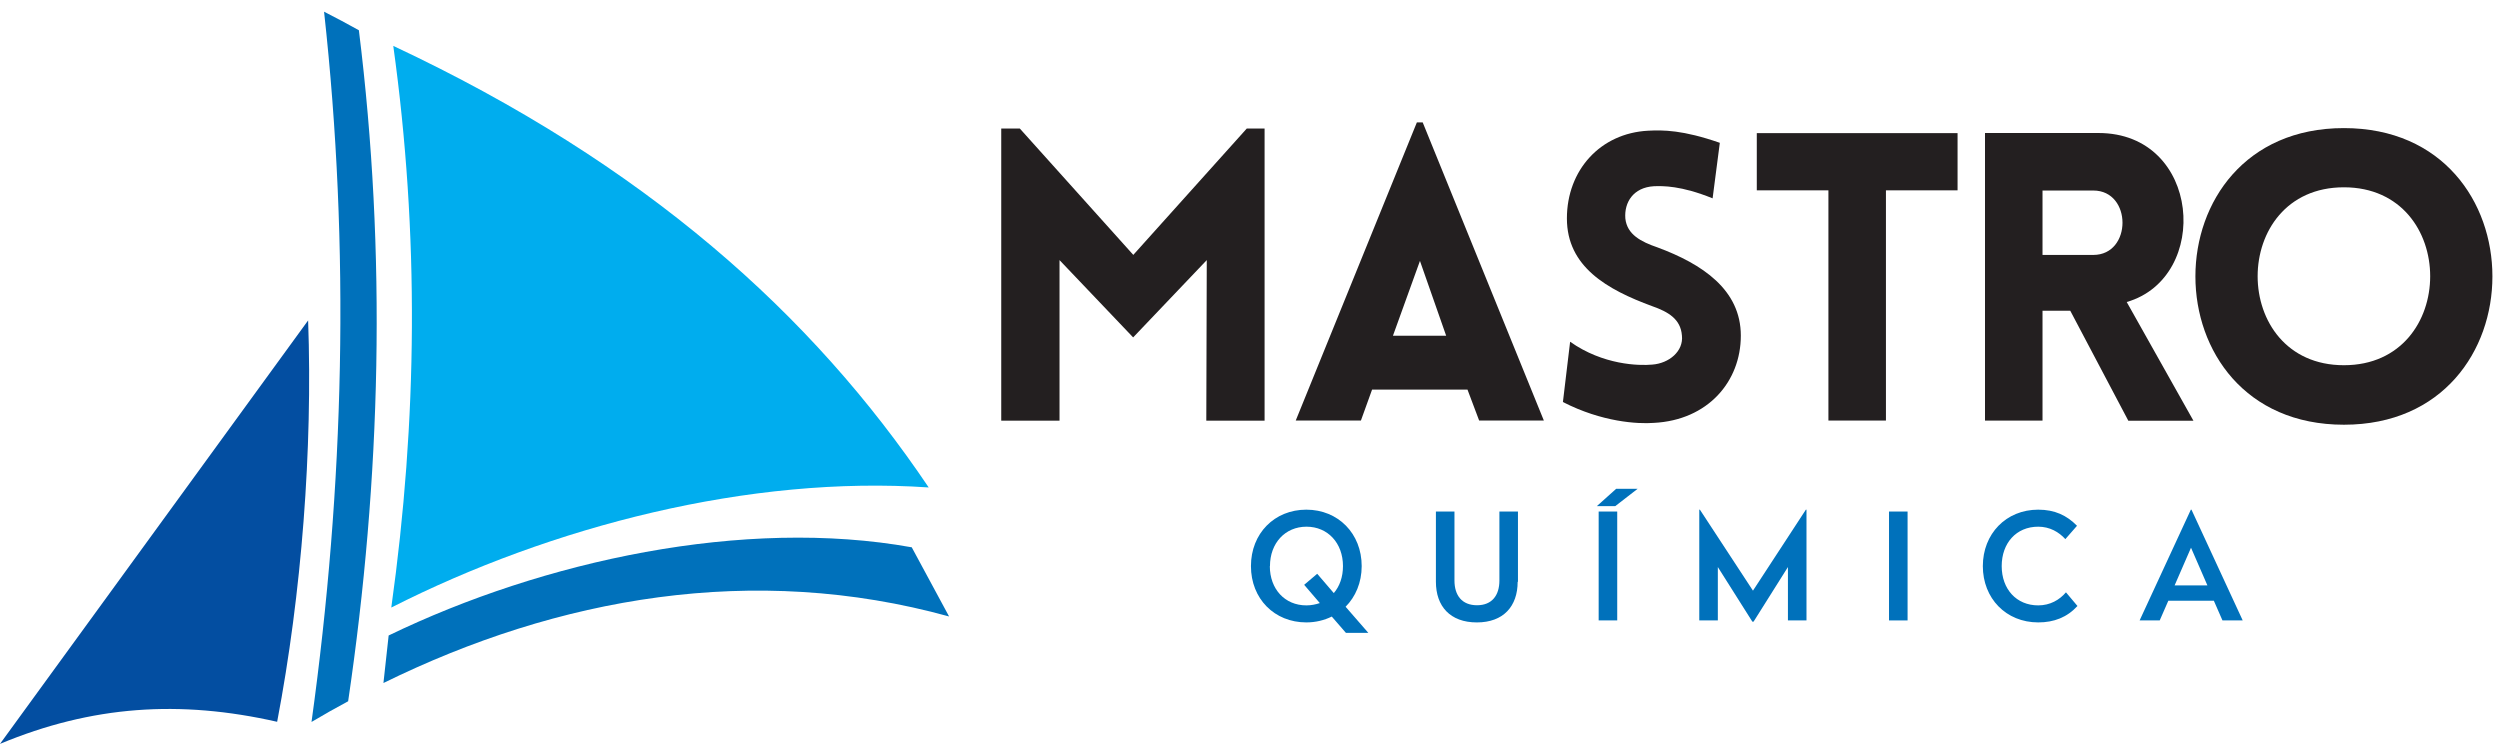
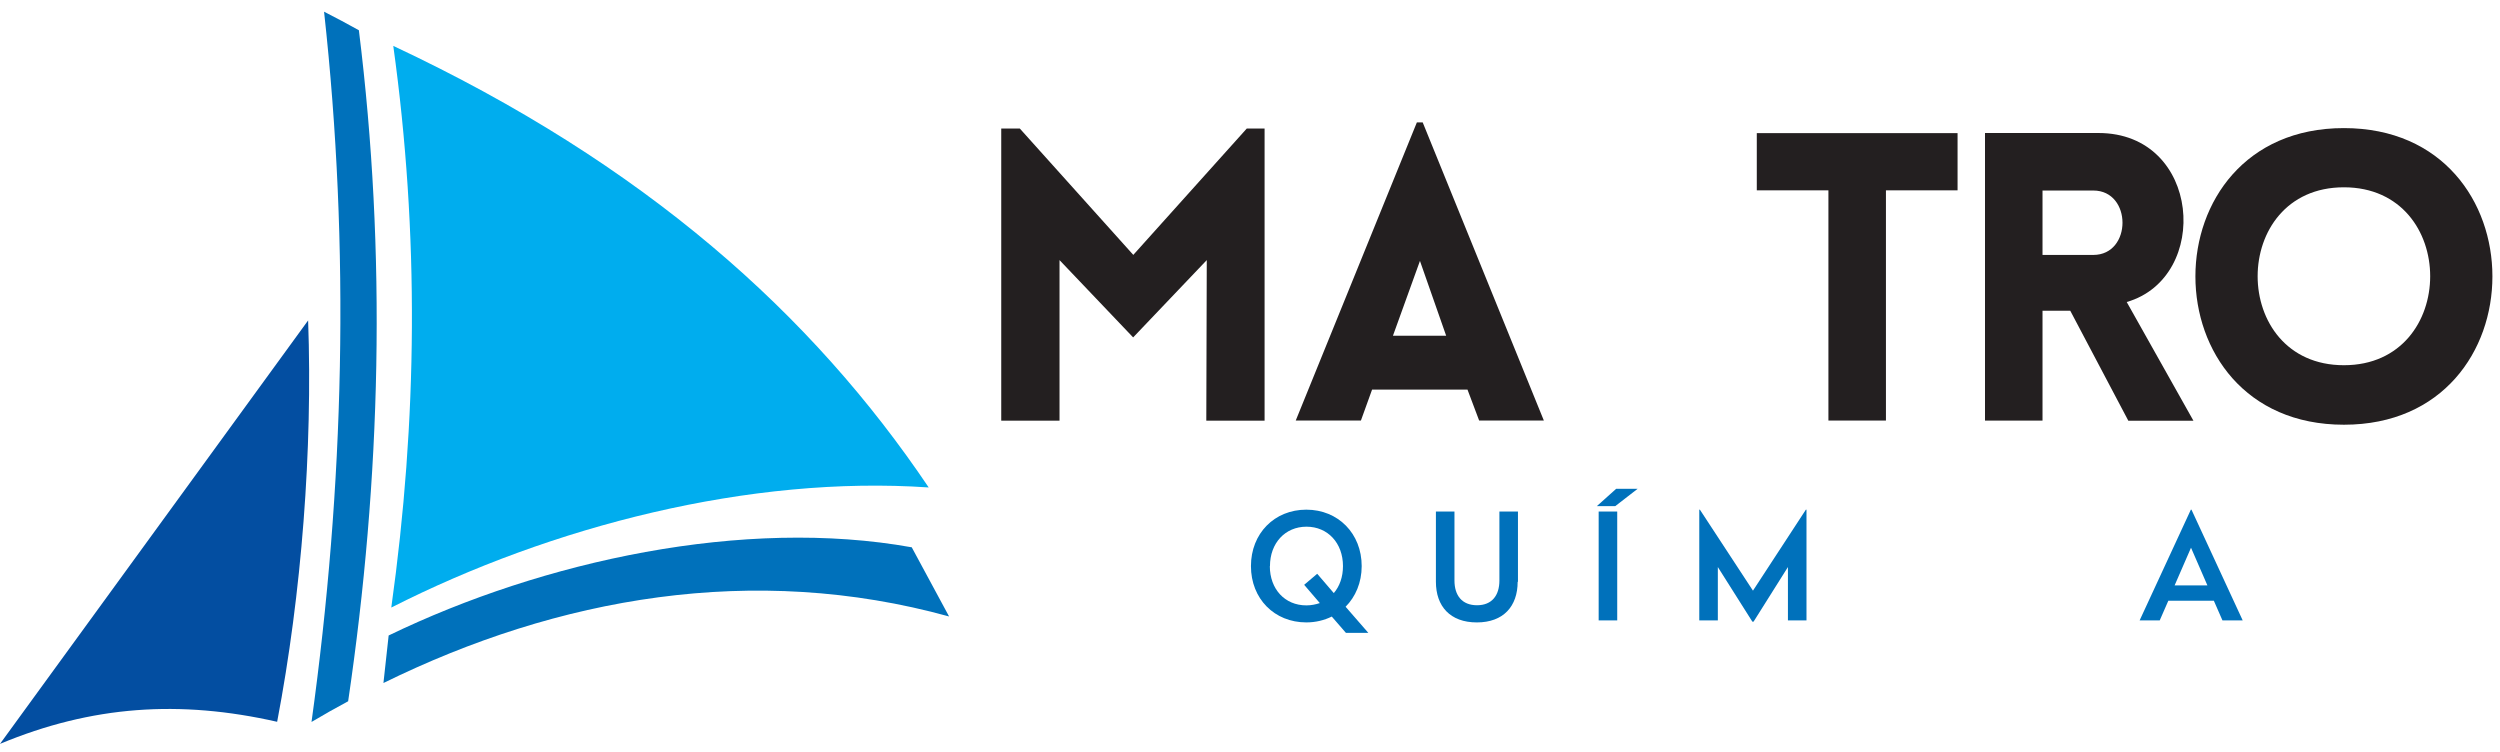
<svg xmlns="http://www.w3.org/2000/svg" width="163" height="49" viewBox="0 0 163 49" fill="none">
  <g clip-path="url(#clip0_490_10872)">
    <path d="M81.271 8.379H82.451V27.429H78.651L78.681 16.959L73.881 21.999L69.081 16.959V27.429H65.281V8.379H66.491L73.891 16.619L81.291 8.379H81.271Z" fill="#231F20" />
    <path d="M92.371 7.98H92.76L100.66 27.421H96.441L95.68 25.401H89.46L88.731 27.421H84.481L92.38 7.98H92.371ZM94.29 21.89L92.581 17.011L90.82 21.89H94.281H94.29Z" fill="#231F20" />
-     <path d="M102.372 22.282C104.522 23.802 106.862 23.852 107.722 23.772C108.822 23.692 109.772 22.902 109.662 21.882C109.582 20.802 108.772 20.332 107.722 19.962C104.782 18.882 102.162 17.392 102.162 14.242C102.162 11.092 104.342 8.682 107.462 8.522C108.432 8.472 109.722 8.472 112.132 9.312L111.662 12.932C109.592 12.092 108.412 12.122 107.832 12.142C106.492 12.222 105.892 13.192 105.972 14.242C106.082 15.292 106.992 15.762 108.072 16.132C110.982 17.212 113.502 18.882 113.502 21.882C113.502 24.882 111.352 27.392 107.832 27.572C106.782 27.652 104.452 27.522 101.902 26.212L102.372 22.282Z" fill="#231F20" />
    <path d="M119.213 27.42V12.41H114.543V8.68H127.633V12.41H122.963V27.42H119.213Z" fill="#231F20" />
    <path d="M138.762 27.422L134.982 20.262H133.172V27.422H129.422V8.672H136.822C143.512 8.672 144.172 18.092 138.662 19.692L143.012 27.432H138.762V27.422ZM133.172 16.622H136.482C139.022 16.622 139.022 12.422 136.482 12.422H133.172V16.622Z" fill="#231F20" />
    <path d="M152.823 8.352C165.733 8.352 165.733 27.692 152.823 27.692C139.913 27.692 139.913 8.352 152.823 8.352ZM152.823 12.212C145.323 12.212 145.323 23.812 152.823 23.812C160.323 23.812 160.323 12.212 152.823 12.212Z" fill="#231F20" />
    <path d="M88.782 36.91C88.782 37.98 88.382 38.91 87.733 39.56L89.213 41.261H87.752L86.832 40.2C86.343 40.441 85.782 40.581 85.172 40.581C83.093 40.581 81.562 39.041 81.562 36.91C81.562 34.781 83.093 33.23 85.172 33.23C87.252 33.23 88.782 34.791 88.782 36.91ZM82.793 36.91C82.793 38.41 83.772 39.471 85.172 39.471C85.493 39.471 85.782 39.41 86.052 39.321L85.032 38.13L85.882 37.41L86.963 38.67C87.343 38.23 87.562 37.62 87.562 36.91C87.562 35.41 86.573 34.34 85.183 34.34C83.793 34.34 82.802 35.41 82.802 36.91H82.793Z" fill="#0071BB" />
    <path d="M98.951 37.932C98.951 39.522 98.031 40.582 96.291 40.582C94.551 40.582 93.621 39.532 93.621 37.932V33.352H94.831V37.852C94.831 38.822 95.321 39.462 96.301 39.462C97.281 39.462 97.761 38.812 97.761 37.852V33.352H98.971V37.932H98.951Z" fill="#0071BB" />
    <path d="M105.313 33.001H104.113L105.373 31.871H106.773L105.313 33.001ZM105.443 40.451H104.233V33.351H105.443V40.451Z" fill="#0071BB" />
    <path d="M117.783 40.45H116.573V36.971L114.333 40.531H114.253L112.003 36.971V40.45H110.793V33.23H110.833L114.293 38.511L117.743 33.23H117.783V40.45Z" fill="#0071BB" />
-     <path d="M124.374 40.452H123.164V33.352H124.374V40.452Z" fill="#0071BB" />
-     <path d="M135.421 34.281L134.661 35.151C134.241 34.691 133.651 34.34 132.891 34.34C131.461 34.34 130.511 35.41 130.511 36.91C130.511 38.41 131.471 39.471 132.891 39.471C133.671 39.471 134.281 39.111 134.701 38.62L135.451 39.511C134.771 40.251 133.921 40.581 132.891 40.581C130.791 40.581 129.281 39.011 129.281 36.91C129.281 34.81 130.791 33.23 132.891 33.23C133.971 33.23 134.751 33.6 135.421 34.281Z" fill="#0071BB" />
    <path d="M146.214 40.45H144.904L144.344 39.17H141.374L140.814 40.45H139.504L142.844 33.23H142.884L146.224 40.45H146.214ZM141.784 38.17H143.924L142.854 35.711L141.784 38.17Z" fill="#0071BB" />
    <path d="M20.09 20.891L0 48.501C6 46.001 11.72 45.621 18.07 47.061C19.67 38.681 20.39 29.281 20.09 20.901V20.891Z" fill="#034EA1" />
    <path d="M20.309 47.072C21.099 46.602 21.899 46.152 22.699 45.722C24.849 31.142 25.209 16.552 23.399 1.972C22.659 1.562 21.899 1.152 21.129 0.762C22.829 16.202 22.449 31.642 20.309 47.082V47.072Z" fill="#0071BB" />
    <path d="M25.512 39.612C35.972 34.302 48.902 30.982 60.552 31.782C52.982 20.532 42.072 10.702 25.642 2.992C27.342 15.272 27.222 27.372 25.512 39.612Z" fill="#00ADEE" />
    <path d="M59.44 35.683C48.54 33.723 35.45 36.543 25.34 41.433L25 44.533C36.39 38.933 49.14 36.673 61.88 40.193L59.44 35.673V35.683Z" fill="#0071BB" />
  </g>
  <defs>
    <clipPath id="clip0_490_10872">
      <rect width="162.5" height="47.75" fill="white" transform="translate(0 0.75)" />
    </clipPath>
  </defs>
</svg>